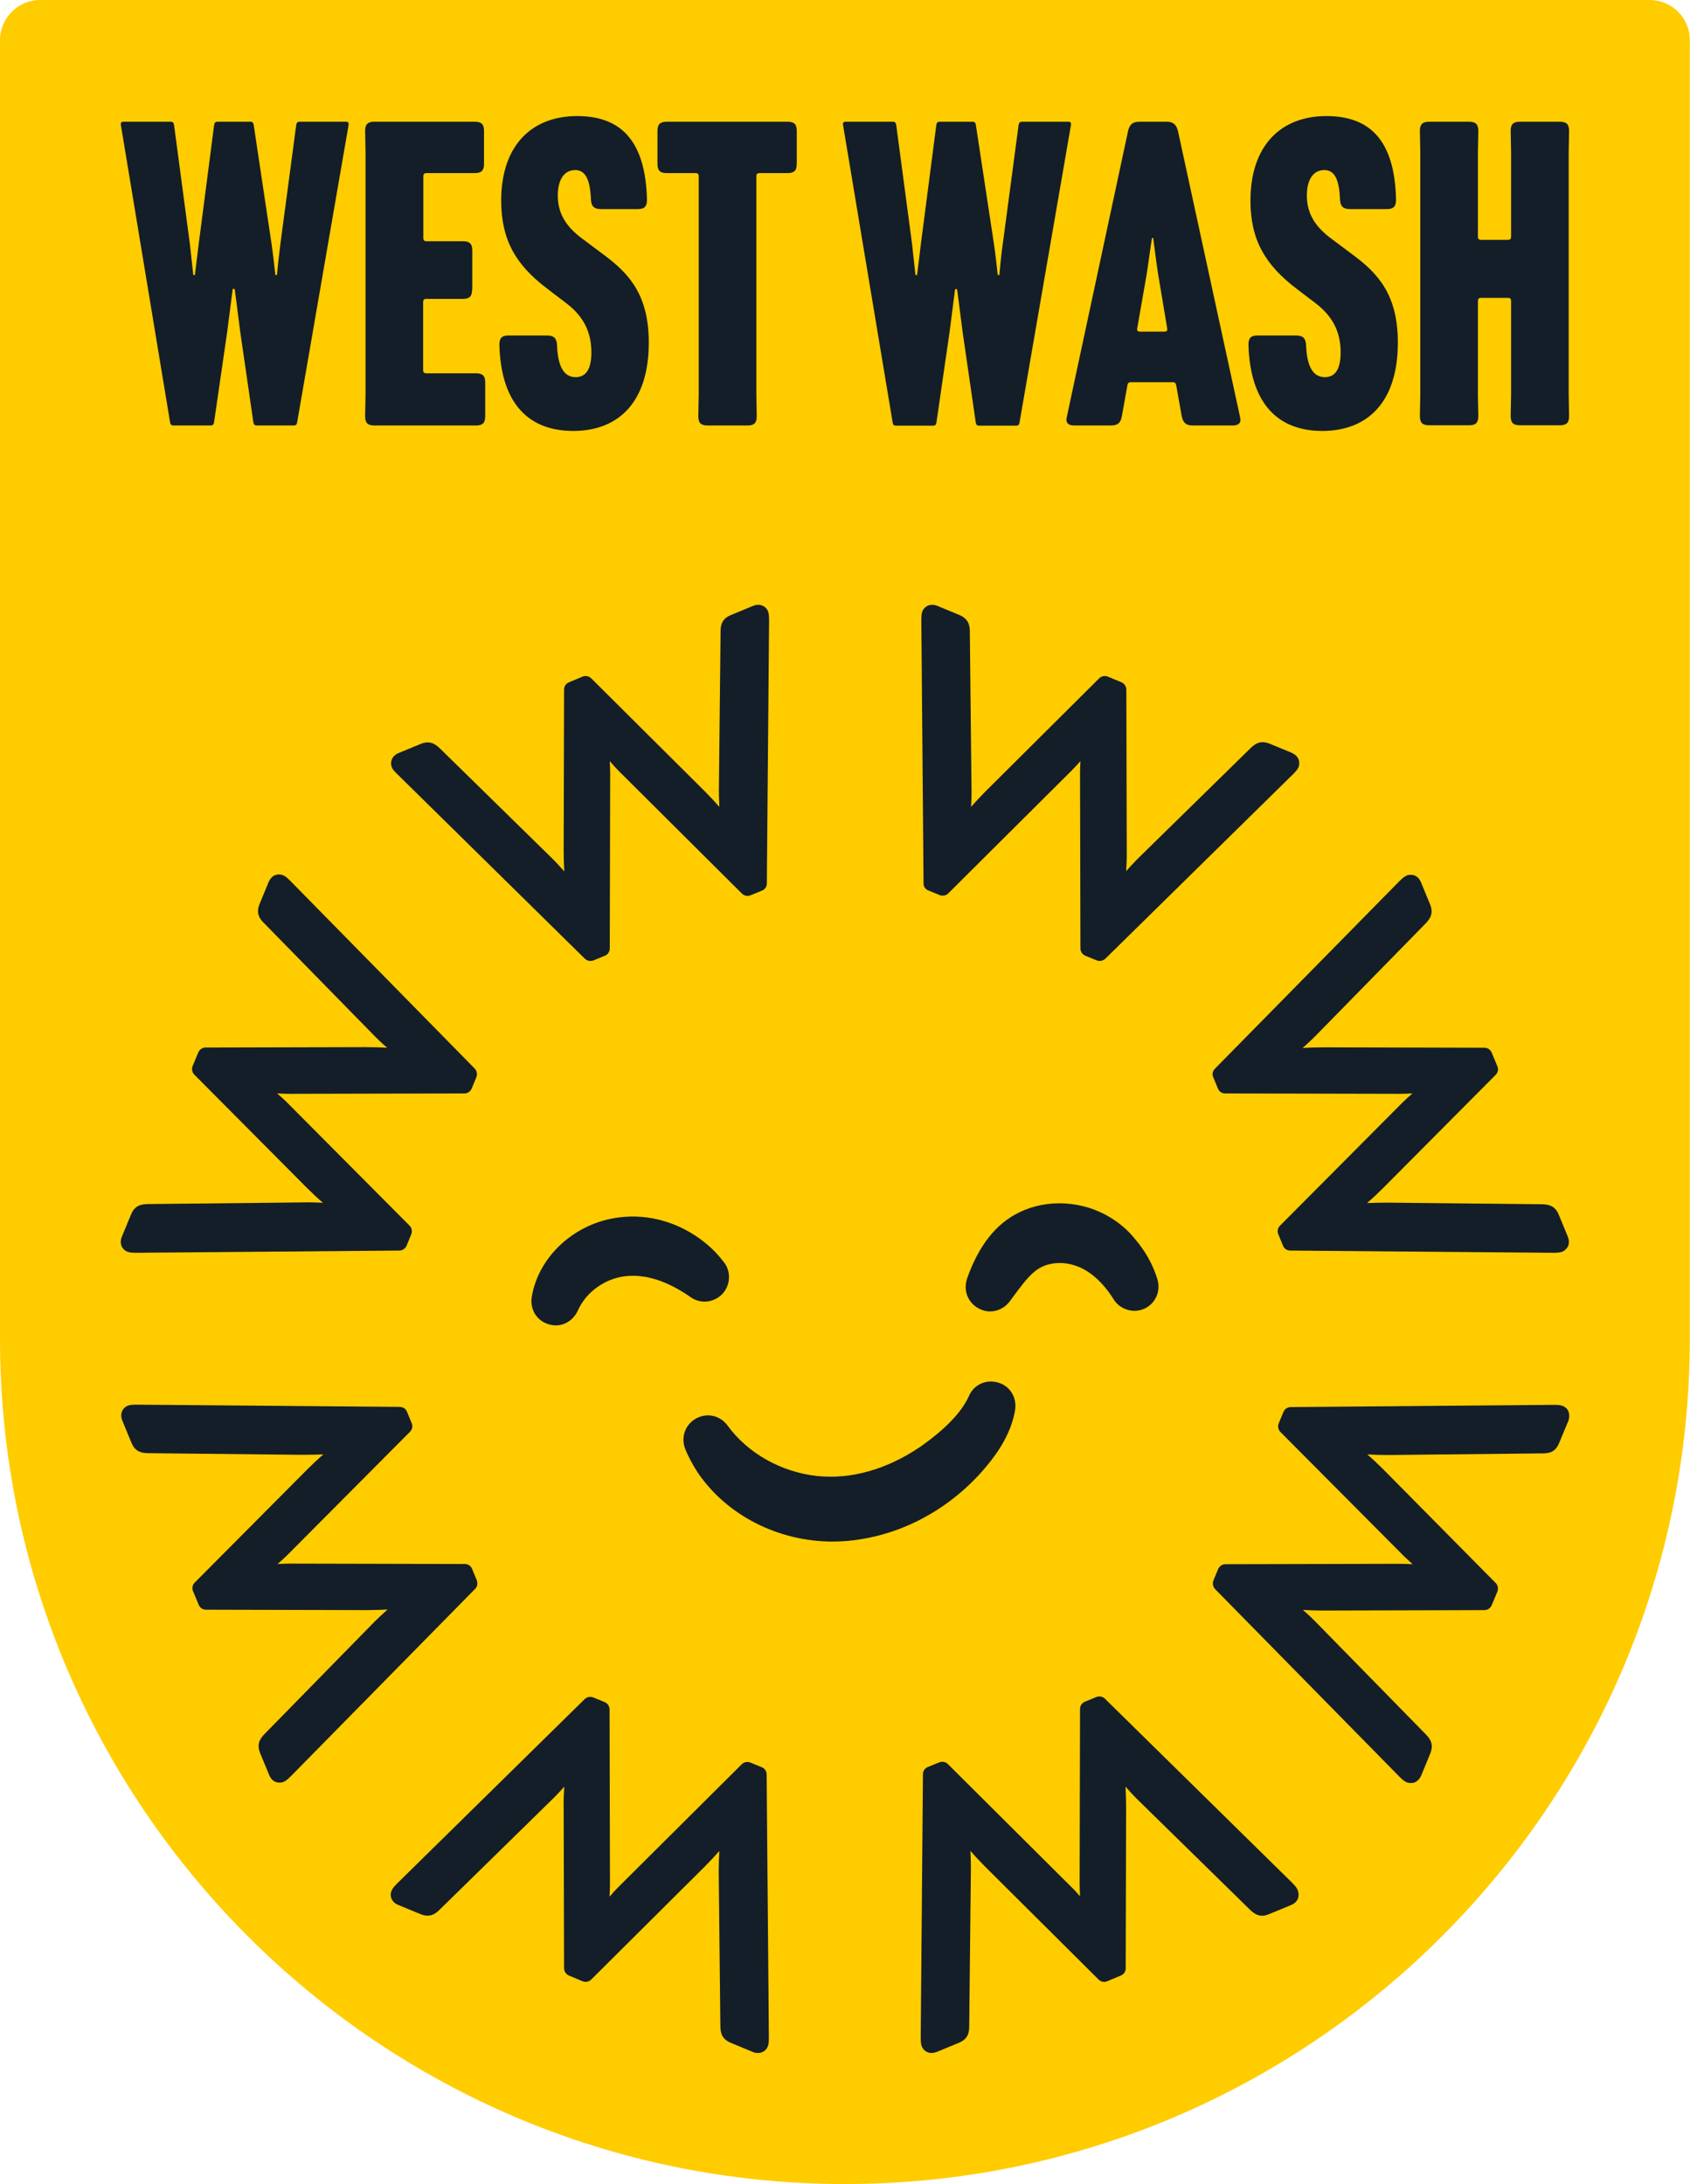
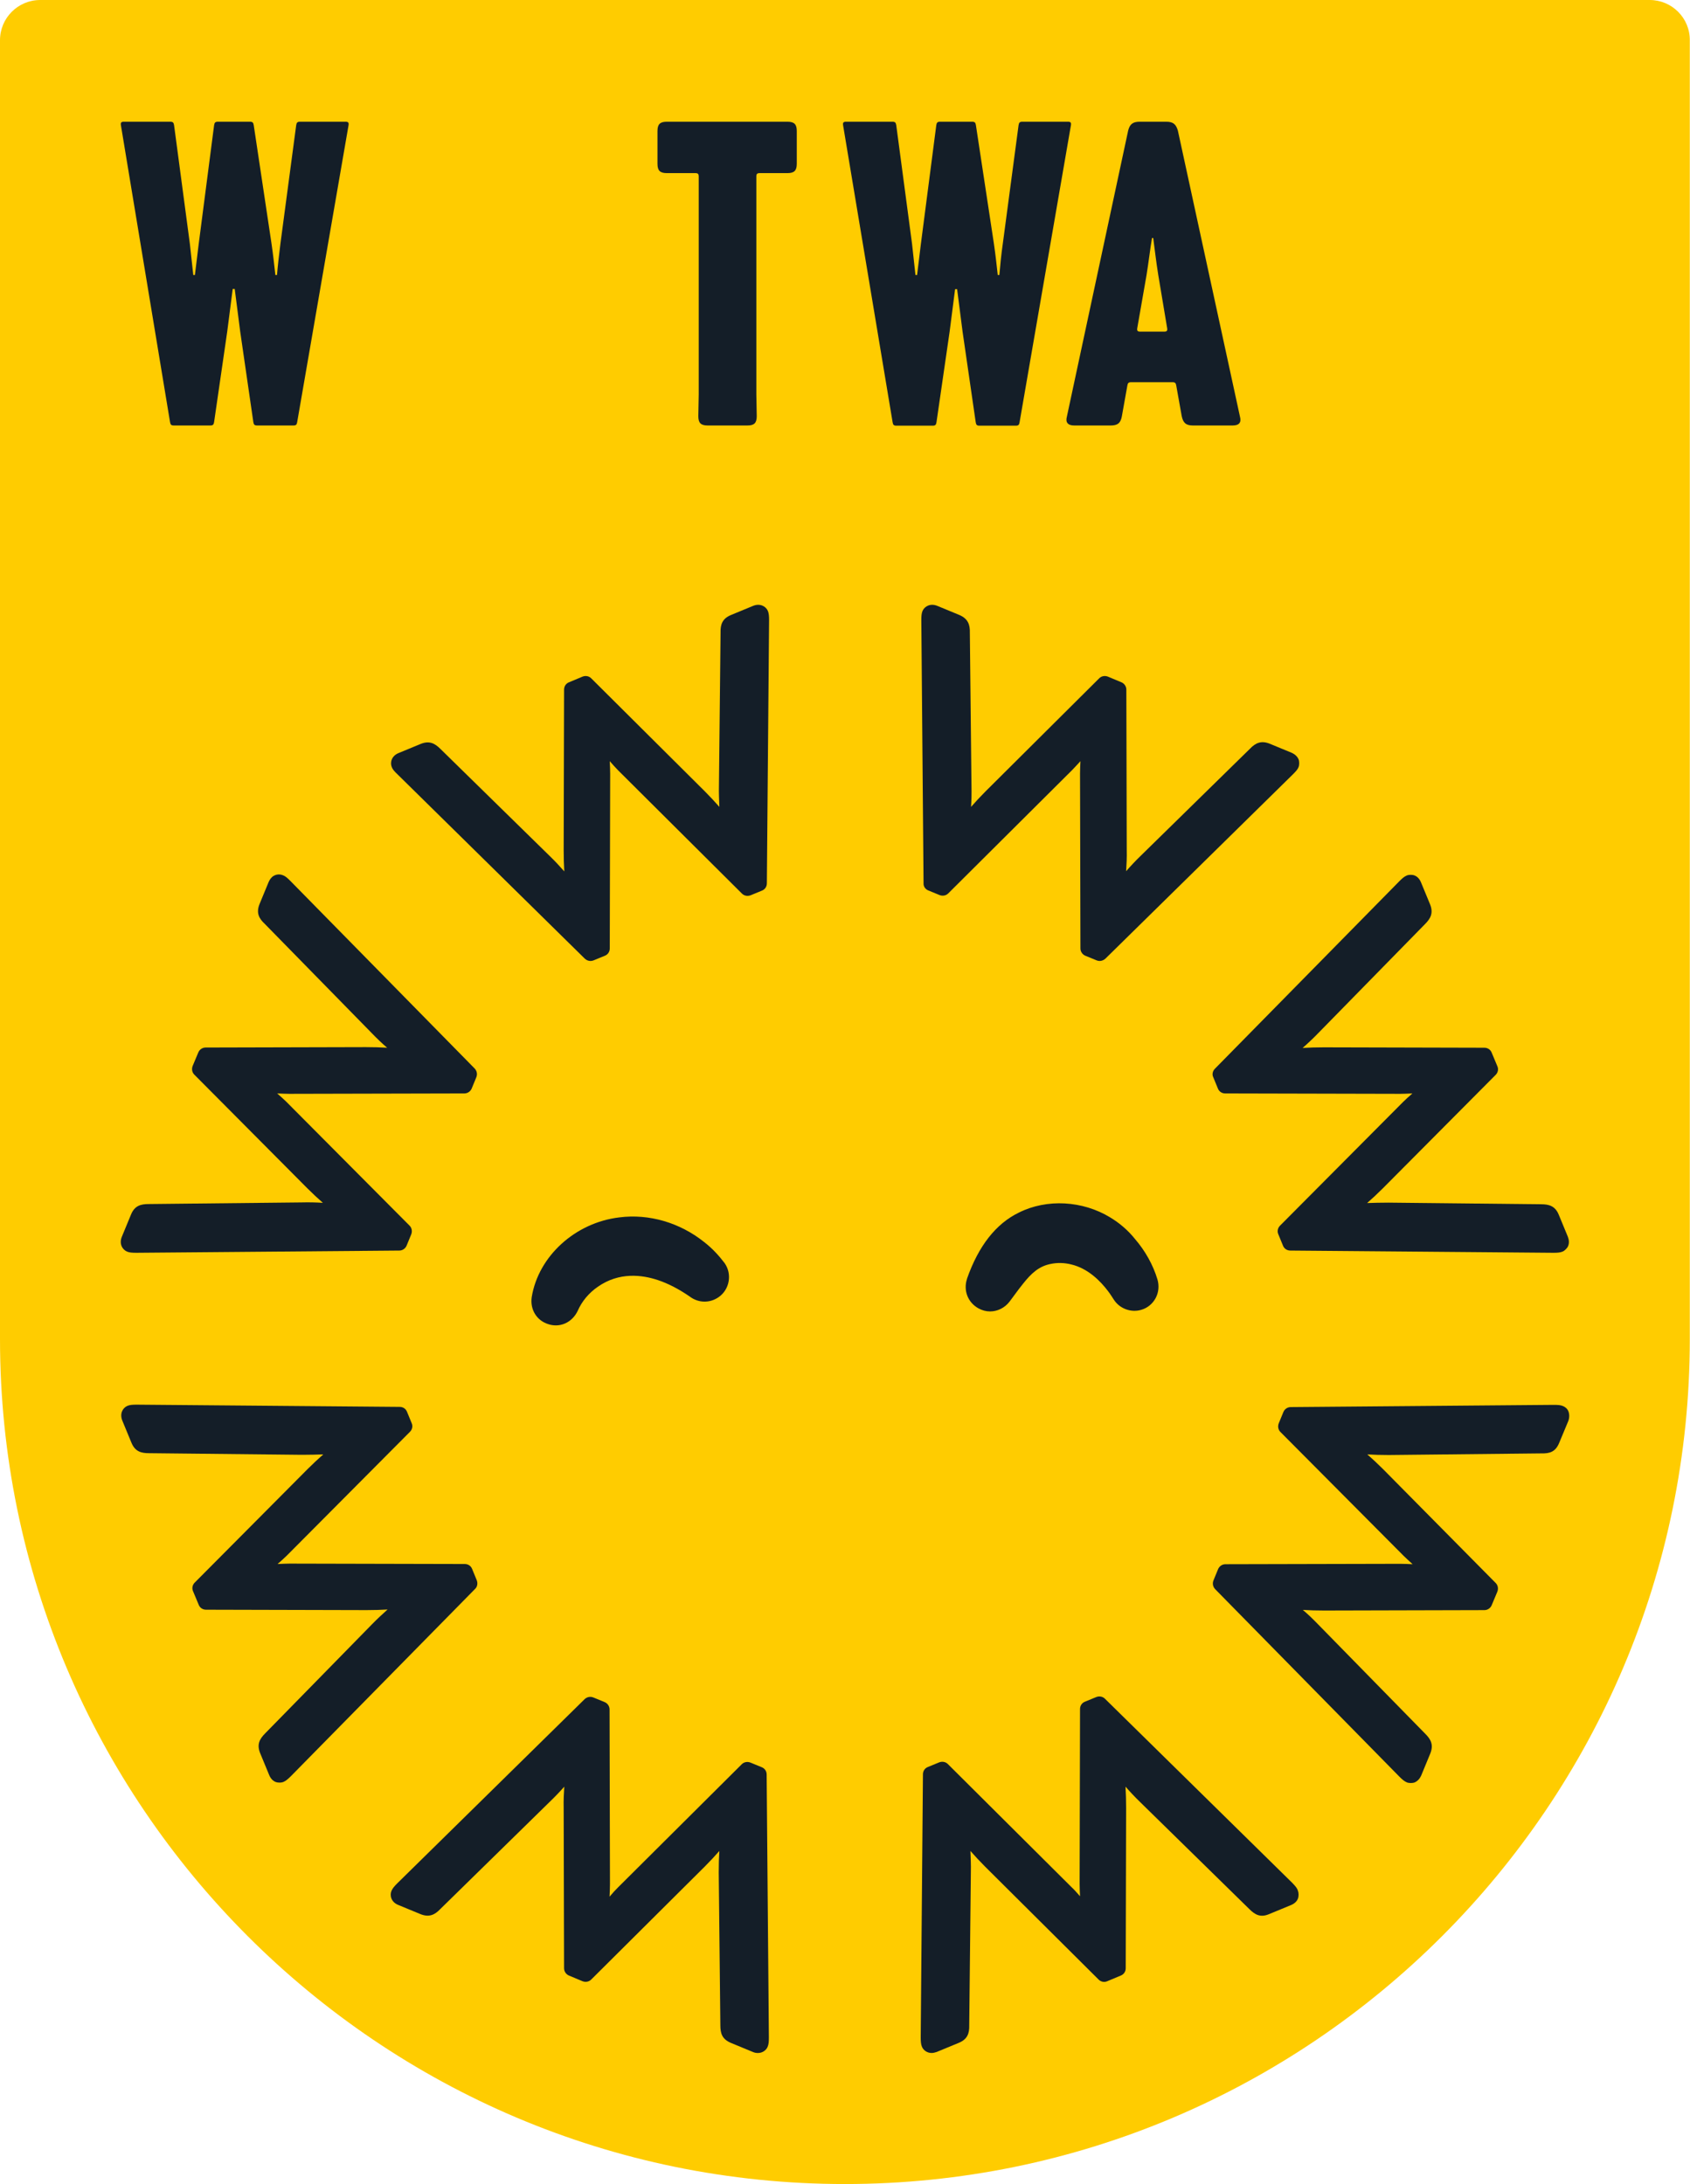
<svg xmlns="http://www.w3.org/2000/svg" id="Layer_1" x="0px" y="0px" viewBox="0 0 835.9 1080" style="enable-background:new 0 0 835.9 1080;" xml:space="preserve">
  <style type="text/css">	.st0{fill:#FFCC00;}	.st1{fill:#141E28;}</style>
  <g>
    <path class="st0" d="M816,0H19.9C8.9,0,0,8.9,0,19.9v642.2C0,892.5,187.5,1080,417.9,1080s417.9-187.5,417.9-417.9V19.9  C835.9,8.9,826.9,0,816,0z" />
  </g>
  <g>
    <g>
      <path class="st1" d="M134.3,120.5c0.8,5.5,1.3,10.1,1.9,15.5h0.8c0.4-4.8,1.1-10.7,1.7-15.5l7.8-58.6c0.2-1.3,0.6-1.7,1.9-1.7   h22.5c1.3,0,1.7,0.4,1.5,1.7L147,208.7c-0.2,1.3-0.6,1.7-1.9,1.7h-17.9c-1.3,0-1.7-0.4-1.9-1.7l-6.5-44.8l-2.7-21h-1l-2.7,21   l-6.5,44.8c-0.2,1.3-0.6,1.7-1.9,1.7H86c-1.3,0-1.7-0.4-1.9-1.7L59.8,61.9c-0.2-1.3,0.2-1.7,1.5-1.7h22.9c1.3,0,1.7,0.4,1.9,1.7   l7.8,58.6l1.7,15.5h0.8l1.9-15.5l7.6-58.6c0.2-1.3,0.6-1.7,1.9-1.7h15.8c1.3,0,1.7,0.4,1.9,1.7L134.3,120.5z" />
-       <path class="st1" d="M233.5,143.2c0,3.4-1.3,4.6-4.6,4.6h-17.9c-1.3,0-1.7,0.4-1.7,1.7v33.4c0,1.3,0.4,1.7,1.7,1.7h24.4   c3.4,0,4.6,1.3,4.6,4.6v16.6c0,3.4-1.3,4.6-4.6,4.6h-50.2c-3.4,0-4.6-1.3-4.6-4.6l0.2-10.7V75.5l-0.2-10.7c0-3.4,1.3-4.6,4.6-4.6   h49.6c3.4,0,4.6,1.3,4.6,4.6V81c0,3.4-1.3,4.6-4.6,4.6h-23.7c-1.3,0-1.7,0.4-1.7,1.7v30.3c0,1.3,0.4,1.7,1.7,1.7h17.9   c3.4,0,4.6,1.3,4.6,4.6V143.2z" />
-       <path class="st1" d="M247,170.5c0-3.4,1.3-4.6,4.4-4.6h19.1c3.4,0,4.8,1.3,5,4.6c0.4,11.1,3.6,16,9.2,16c4.4,0,7.8-2.9,7.8-12.2   c0-8.2-2.5-16.8-12.2-24.2l-9.7-7.4c-15.6-11.8-22.7-24.2-22.7-43.5c0-27.1,14.9-41.8,37.6-41.8c20.8,0,33.8,11.3,34.5,41.4   c0,3.4-1.3,4.6-4.6,4.6h-18.1c-3.4,0-4.8-1.3-5-4.6c-0.4-10.9-3.2-14.7-7.8-14.7c-5.5,0-8.6,4.8-8.6,12.6c0,9,4.2,15.5,12.2,21.4   l10.7,8c12.4,9.2,22.1,19.8,22.1,43.3c0,29.4-14.9,43.7-37.4,43.7C262.3,213.1,247.8,200.5,247,170.5z" />
      <path class="st1" d="M394.1,81c0,3.4-1.3,4.6-4.6,4.6h-13.7c-1.3,0-1.7,0.4-1.7,1.7v107.8l0.2,10.7c0,3.4-1.3,4.6-4.6,4.6H350   c-3.4,0-4.6-1.3-4.6-4.6l0.2-10.7V87.3c0-1.3-0.4-1.7-1.7-1.7h-14.1c-3.4,0-4.6-1.3-4.6-4.6V64.8c0-3.4,1.3-4.6,4.6-4.6h59.7   c3.4,0,4.6,1.3,4.6,4.6V81z" />
      <path class="st1" d="M491.6,120.5c0.8,5.5,1.3,10.1,1.9,15.5h0.8c0.4-4.8,1-10.7,1.7-15.5l7.8-58.6c0.2-1.3,0.6-1.7,1.9-1.7h22.5   c1.3,0,1.7,0.4,1.5,1.7l-25.4,146.9c-0.2,1.3-0.6,1.7-1.9,1.7h-17.9c-1.3,0-1.7-0.4-1.9-1.7l-6.5-44.8l-2.7-21h-1l-2.7,21   l-6.5,44.8c-0.2,1.3-0.6,1.7-1.9,1.7h-17.9c-1.3,0-1.7-0.4-1.9-1.7L417,61.9c-0.2-1.3,0.2-1.7,1.5-1.7h22.9c1.3,0,1.7,0.4,1.9,1.7   l7.8,58.6l1.7,15.5h0.8l1.9-15.5l7.6-58.6c0.2-1.3,0.6-1.7,1.9-1.7h15.8c1.3,0,1.7,0.4,1.9,1.7L491.6,120.5z" />
      <path class="st1" d="M559.5,189c-1.3,0-1.7,0.4-1.9,1.7l-2.7,15.1c-0.6,3.4-2.1,4.6-5.5,4.6h-18.1c-3.1,0-4.4-1.5-3.6-4.4   L558,64.6c0.8-3.2,2.3-4.4,5.7-4.4h13.2c3.4,0,4.8,1.3,5.7,4.4L613.3,206c0.8,2.9-0.4,4.4-3.6,4.4H590c-3.4,0-4.8-1.3-5.5-4.6   l-2.7-15.1c-0.2-1.3-0.6-1.7-1.9-1.7H559.5z M567.1,136l-4.6,26.3c-0.2,1.3,0.2,1.7,1.5,1.7h11.8c1.3,0,1.7-0.4,1.5-1.7l-4.4-26.3   c-1-6.1-1.9-13.9-2.5-18.3h-0.6C569,122.2,568.1,129.9,567.1,136z" />
-       <path class="st1" d="M617.5,170.5c0-3.4,1.3-4.6,4.4-4.6H641c3.4,0,4.8,1.3,5,4.6c0.4,11.1,3.6,16,9.3,16c4.4,0,7.8-2.9,7.8-12.2   c0-8.2-2.5-16.8-12.2-24.2l-9.7-7.4c-15.5-11.8-22.7-24.2-22.7-43.5c0-27.1,14.9-41.8,37.6-41.8c20.8,0,33.8,11.3,34.4,41.4   c0,3.4-1.3,4.6-4.6,4.6h-18.1c-3.4,0-4.8-1.3-5-4.6c-0.4-10.9-3.1-14.7-7.8-14.7c-5.5,0-8.6,4.8-8.6,12.6c0,9,4.2,15.5,12.2,21.4   l10.7,8c12.4,9.2,22.1,19.8,22.1,43.3c0,29.4-14.9,43.7-37.4,43.7C632.9,213.1,618.4,200.5,617.5,170.5z" />
-       <path class="st1" d="M747.2,64.8c0-3.4,1.3-4.6,4.6-4.6h19.7c3.4,0,4.6,1.3,4.6,4.6l-0.2,10.7v119.5l0.2,10.7   c0,3.4-1.3,4.6-4.6,4.6h-19.7c-3.4,0-4.6-1.3-4.6-4.6l0.2-10.7v-46c0-1.3-0.4-1.7-1.7-1.7h-13c-1.3,0-1.7,0.4-1.7,1.7v46l0.2,10.7   c0,3.4-1.3,4.6-4.6,4.6h-19.7c-3.4,0-4.6-1.3-4.6-4.6l0.2-10.7V75.5l-0.2-10.7c0-3.4,1.3-4.6,4.6-4.6h19.7c3.4,0,4.6,1.3,4.6,4.6   L731,75.5v41.4c0,1.3,0.4,1.7,1.7,1.7h13c1.3,0,1.7-0.4,1.7-1.7V75.5L747.2,64.8z" />
    </g>
  </g>
  <g>
    <path class="st1" d="M196.6,382.9l92.7,91.2c0.8,0.7,1.7,1.1,2.8,1.1c0.5,0,1-0.1,1.5-0.3l5.6-2.3c1.5-0.6,2.4-2,2.4-3.6l0.2-86.5  c0-1.7-0.1-3.8-0.2-6.1c1.5,1.7,2.9,3.3,4.1,4.5c0,0,0,0,0,0l61.3,61c1.1,1.1,2.8,1.4,4.3,0.8l5.6-2.3c1.5-0.6,2.4-2,2.4-3.6  l1.1-130.1c0-2-0.1-3.4-0.6-4.6c-1-2.3-3.9-3.9-7.3-2.5l-10.9,4.5c-4.4,1.8-5.3,4.8-5.2,8.7l-0.8,75.6c-0.1,3.9,0.1,7.5,0.2,10.6  c-2.1-2.4-4.6-5.1-7.2-7.7l-56.2-55.9c-1.1-1.1-2.8-1.4-4.3-0.8l-6.7,2.8c-1.5,0.6-2.4,2-2.4,3.6l-0.2,79.3c0,3.7,0.1,7.3,0.3,10.6  c-2.1-2.4-4.5-5-7.3-7.7l-53.9-52.8c-2.8-2.8-5.5-4.3-9.9-2.5l-10.9,4.5c-3.4,1.4-4.3,4.6-3.3,7C194.2,380.4,195,381.4,196.6,382.9  z" />
    <path class="st1" d="M639.3,931.2L546.5,840c-1.1-1.1-2.8-1.4-4.3-0.8l-5.6,2.3c-1.5,0.6-2.4,2-2.4,3.6l-0.2,86.5  c0,1.7,0.1,3.8,0.2,6.1c-1.5-1.7-2.9-3.3-4.1-4.4c0,0,0,0,0,0l-61.3-61c-1.1-1.1-2.8-1.4-4.3-0.8l-5.6,2.3c-1.5,0.6-2.4,2-2.4,3.6  l-1.1,130.1c0,1.9,0.1,3.4,0.6,4.6c0.7,1.7,2.5,3.1,4.8,3.1c0.8,0,1.6-0.2,2.5-0.5l10.9-4.5c4.4-1.8,5.3-4.8,5.2-8.7l0.8-75.6  c0.1-3.9-0.1-7.5-0.2-10.6c2.1,2.4,4.6,5.1,7.2,7.7l56.2,55.9c1.1,1.1,2.8,1.5,4.3,0.8l6.7-2.8c1.5-0.6,2.4-2,2.4-3.6l0.2-79.2  c0-3.7-0.1-7.3-0.3-10.6c2.1,2.4,4.5,5,7.3,7.7l53.9,52.8c2.8,2.8,5.5,4.4,9.9,2.5l10.9-4.5c1.6-0.7,2.8-1.8,3.3-3.2  c0.4-1,0.4-2.8,0-3.7C641.7,933.8,640.8,932.8,639.3,931.2z" />
    <path class="st1" d="M600.1,532.7l2.3,5.6c0.6,1.5,2,2.4,3.6,2.4l86.5,0.2c1.7,0,3.8-0.1,6.1-0.2c-1.7,1.5-3.3,2.9-4.5,4.1  c0,0,0,0,0,0l-61,61.3c-1.1,1.1-1.5,2.8-0.8,4.3l2.3,5.6c0.6,1.5,2,2.4,3.6,2.4l130.1,1.1c2.1,0,3.4-0.1,4.6-0.6  c1-0.4,2.3-1.7,2.7-2.7c0.6-1.4,0.5-3-0.1-4.6l-4.5-10.9c-1.8-4.4-4.9-5.2-8.7-5.2l-75.5-0.8c-3.9,0-7.5,0.1-10.6,0.2  c2.4-2.1,5.1-4.6,7.7-7.2l55.9-56.2c1.1-1.1,1.5-2.8,0.8-4.3l-2.8-6.7c-0.6-1.5-2-2.4-3.6-2.4l-79.3-0.2c-3.7,0-7.3,0.1-10.6,0.3  c2.4-2.1,5-4.5,7.7-7.3l52.8-53.9c2.8-2.8,4.3-5.5,2.5-9.9l-4.5-10.9c-0.7-1.6-1.8-2.8-3.2-3.3c-0.9-0.4-2.8-0.4-3.7,0  c-1.3,0.5-2.4,1.5-3.8,2.9l-91.2,92.7C599.8,529.6,599.4,531.3,600.1,532.7z" />
    <path class="st1" d="M235.8,781.4l-2.3-5.6c-0.6-1.5-2-2.4-3.6-2.4l-86.5-0.2c-1.7,0-3.8,0.1-6.1,0.2c1.7-1.5,3.3-2.9,4.5-4.1  c0,0,0,0,0,0l61-61.3c1.1-1.1,1.5-2.8,0.8-4.3l-2.3-5.6c-0.6-1.5-2-2.4-3.6-2.4l-130.1-1.1c-2.1,0-3.4,0.1-4.6,0.6  c-2.3,1-3.9,3.8-2.5,7.3l4.5,10.9c1.8,4.4,4.8,5.2,8.7,5.2l75.6,0.8c3.9,0,7.5-0.1,10.6-0.2c-2.4,2.1-5.1,4.6-7.7,7.2l-55.9,56.2  c-1.1,1.1-1.5,2.8-0.8,4.3l2.8,6.7c0.6,1.5,2,2.4,3.6,2.4l79.3,0.2c3.7,0,7.3-0.1,10.5-0.3c-2.3,2.1-5,4.5-7.7,7.3l-52.8,53.9  c-2.8,2.8-4.3,5.5-2.5,9.9l4.5,10.9c0.7,1.6,1.8,2.8,3.2,3.3c0.5,0.2,1.2,0.3,1.9,0.3c0.7,0,1.3-0.1,1.8-0.3  c1.2-0.5,2.2-1.3,3.8-2.9l91.2-92.7C236.1,784.6,236.4,782.9,235.8,781.4z" />
    <path class="st1" d="M62.8,618.9c1.2,0.5,2.5,0.6,4.7,0.6l130-1.1c1.6,0,3-1,3.6-2.4l2.3-5.6c0.6-1.5,0.3-3.2-0.8-4.3l-61-61.3  c-1.2-1.2-2.8-2.6-4.5-4.1c2.2,0.1,4.4,0.2,6.1,0.2c0,0,0,0,0,0l86.5-0.2c1.6,0,3-1,3.6-2.4l2.3-5.6c0.6-1.5,0.3-3.1-0.8-4.3  l-91.2-92.8c-1.5-1.5-2.5-2.4-3.7-2.8c-1.5-0.6-3.1-0.5-4.5,0.3c-1.1,0.6-1.9,1.7-2.5,3l-4.5,10.9c-1.8,4.4-0.3,7.2,2.5,9.8  l52.9,54c2.7,2.8,5.3,5.3,7.7,7.3c-3.2-0.2-6.9-0.3-10.5-0.3l-79.3,0.2c-1.6,0-3,1-3.6,2.4l-2.8,6.7c-0.6,1.5-0.3,3.2,0.8,4.3  l55.9,56.2c2.6,2.6,5.3,5.1,7.7,7.2c-3.1-0.2-6.8-0.3-10.6-0.2l-75.5,0.8c-4,0-7,0.8-8.8,5.2l-4.5,10.9  C58.8,615,60.5,617.9,62.8,618.9z" />
    <path class="st1" d="M775.8,698c-0.5-1.3-1.5-2.2-2.7-2.7c-1.2-0.5-2.4-0.6-4.7-0.6l-130,1.1c-1.6,0-3,1-3.6,2.4l-2.3,5.6  c-0.6,1.5-0.3,3.2,0.8,4.3l61,61.3c1.2,1.2,2.8,2.6,4.4,4.1c-2.2-0.1-4.4-0.2-6.1-0.2c0,0,0,0,0,0l-86.5,0.2c-1.6,0-3,1-3.6,2.4  l-2.3,5.6c-0.6,1.5-0.3,3.1,0.8,4.3l91.2,92.8c1.5,1.5,2.5,2.3,3.7,2.8c0.5,0.2,1.2,0.3,1.9,0.3c0.7,0,1.4-0.1,1.9-0.3  c1.4-0.6,2.5-1.8,3.2-3.3l4.5-10.9c1.8-4.4,0.3-7.1-2.4-9.8l-52.9-54c-2.7-2.8-5.3-5.3-7.7-7.3c3.2,0.2,6.9,0.3,10.5,0.3l79.3-0.2  c1.6,0,3-1,3.6-2.4l2.8-6.7c0.6-1.5,0.3-3.2-0.8-4.3L684,726.4c-2.6-2.6-5.3-5.1-7.7-7.2c3.1,0.2,6.8,0.3,10.6,0.3l75.5-0.8  c4.2,0.1,7-0.8,8.8-5.2l4.5-10.8C776.3,701.1,776.3,699.4,775.8,698z" />
    <path class="st1" d="M459.1,440.3l5.6,2.3c1.5,0.6,3.2,0.3,4.3-0.8l61.3-61c1.2-1.2,2.6-2.8,4.1-4.4c-0.1,2.2-0.2,4.4-0.2,6.1  c0,0,0,0,0,0l0.2,86.5c0,1.6,1,3,2.4,3.6l5.6,2.3c0.5,0.2,1,0.3,1.5,0.3c1,0,2-0.4,2.8-1.1l92.8-91.2c1.5-1.5,2.4-2.5,2.8-3.6  c0.4-1,0.4-2.8,0-3.8c-0.6-1.4-1.8-2.5-3.3-3.2l-10.9-4.5c-4.4-1.8-7.2-0.3-9.8,2.4l-54,52.9c-2.8,2.7-5.2,5.3-7.3,7.7  c0.2-3.2,0.4-6.9,0.3-10.5l-0.2-79.3c0-1.6-1-3-2.4-3.6l-6.7-2.8c-1.5-0.6-3.2-0.3-4.3,0.8l-56.2,55.9c-2.6,2.6-5.1,5.3-7.2,7.7  c0.2-3.1,0.3-6.7,0.2-10.6l-0.8-75.5c0.1-3.9-0.8-6.9-5.2-8.8l-10.9-4.5c-3.4-1.4-6.3,0.2-7.3,2.5c-0.5,1.2-0.6,2.5-0.6,4.7  l1.1,130C456.7,438.2,457.6,439.7,459.1,440.3z" />
    <path class="st1" d="M376.8,873.9l-5.6-2.3c-1.5-0.6-3.2-0.3-4.3,0.8l-61.3,61c-1.2,1.2-2.7,2.8-4.1,4.5c0.1-2.2,0.2-4.4,0.2-6.1  c0,0,0,0,0,0l-0.2-86.5c0-1.6-1-3-2.4-3.6l-5.6-2.3c-1.5-0.6-3.1-0.3-4.3,0.8l-92.8,91.2c-1.5,1.5-2.3,2.5-2.8,3.7  c-0.9,2.3-0.1,5.5,3.4,6.9l10.9,4.5c4.4,1.8,7.2,0.3,9.8-2.4l54-52.9c2.8-2.7,5.3-5.3,7.4-7.7c-0.2,3.2-0.4,6.9-0.3,10.5l0.2,79.3  c0,1.6,1,3,2.4,3.6l6.7,2.8c1.5,0.6,3.2,0.3,4.3-0.8l56.2-55.9c2.6-2.6,5.1-5.3,7.2-7.7c-0.2,3.1-0.3,6.7-0.3,10.6l0.8,75.5  c0,4.1,0.8,6.9,5.2,8.8l10.9,4.5c0.9,0.4,1.7,0.5,2.5,0.5c2.3,0,4.1-1.4,4.8-3.1c0.5-1.2,0.6-2.5,0.6-4.6l-1.1-130  C379.2,875.9,378.3,874.5,376.8,873.9z" />
    <path class="st1" d="M348.3,614.2c-12-9.6-27.3-14.1-42-12.2c-21.8,2.6-40,19.2-43.3,39.4c0,0,0,0,0,0c-0.9,6.1,2.4,11.6,8.2,13.4  c1.2,0.4,2.5,0.6,3.7,0.6c4.5,0,8.6-2.6,10.8-7.1c2.1-4.8,5.5-8.9,10-12c10.6-7.4,21.9-5.9,29.7-3.3c5.1,1.7,10.3,4.4,15.7,8.1  c4.3,3.3,10,3.4,14.4,0.3c5.4-3.8,6.7-11.4,2.9-16.8C355.6,620.9,352.3,617.3,348.3,614.2z" />
    <path class="st1" d="M549.1,602c-13.6-8.3-31.3-9.3-45.1-2.4c-11.4,5.5-20,16.5-25.7,32.7c0,0,0,0,0,0.1  c-1.9,5.7,0.4,11.7,5.7,14.6c1.8,1,3.8,1.5,5.7,1.5c3.6,0,7.2-1.7,9.6-4.8l2.6-3.5c1.4-1.9,2.8-3.8,4.2-5.5  c3.9-4.9,7.6-8.4,13.2-9.6c3.5-0.8,7.2-0.7,10.7,0.2c8.2,2,14.3,8.2,18,13.1c1.1,1.4,2,2.9,3,4.4c2.9,4.4,8.5,6.4,13.5,4.9  c3.1-0.9,5.6-3,7.1-5.8c1.5-2.8,1.8-6.1,0.9-9.2c-2.2-7.3-6.1-14.2-11.1-20C557.9,608.3,553.6,604.7,549.1,602z" />
-     <path class="st1" d="M490.3,722.1c6.6-8.5,10.4-16.7,11.8-24.9c0,0,0-0.1,0-0.1c0.9-6.3-2.7-11.9-8.7-13.5  c-6.1-1.6-12,1.3-14.3,7.1c-3.7,7.9-11.8,16.3-24.3,25c-16.4,11-33.9,15.9-50.5,14.2c-17.8-1.9-34.5-11.2-44.6-25.2  c-3.8-4.9-10.2-6.2-15.5-3.2c-5.3,3-7.5,9.1-5.3,15c1.7,4.1,3.8,8,6.3,11.8c14.5,21.3,40.1,34,66.6,34c4.9,0,9.9-0.4,14.8-1.3  C451.3,756.9,474.4,742.7,490.3,722.1z" />
  </g>
</svg>